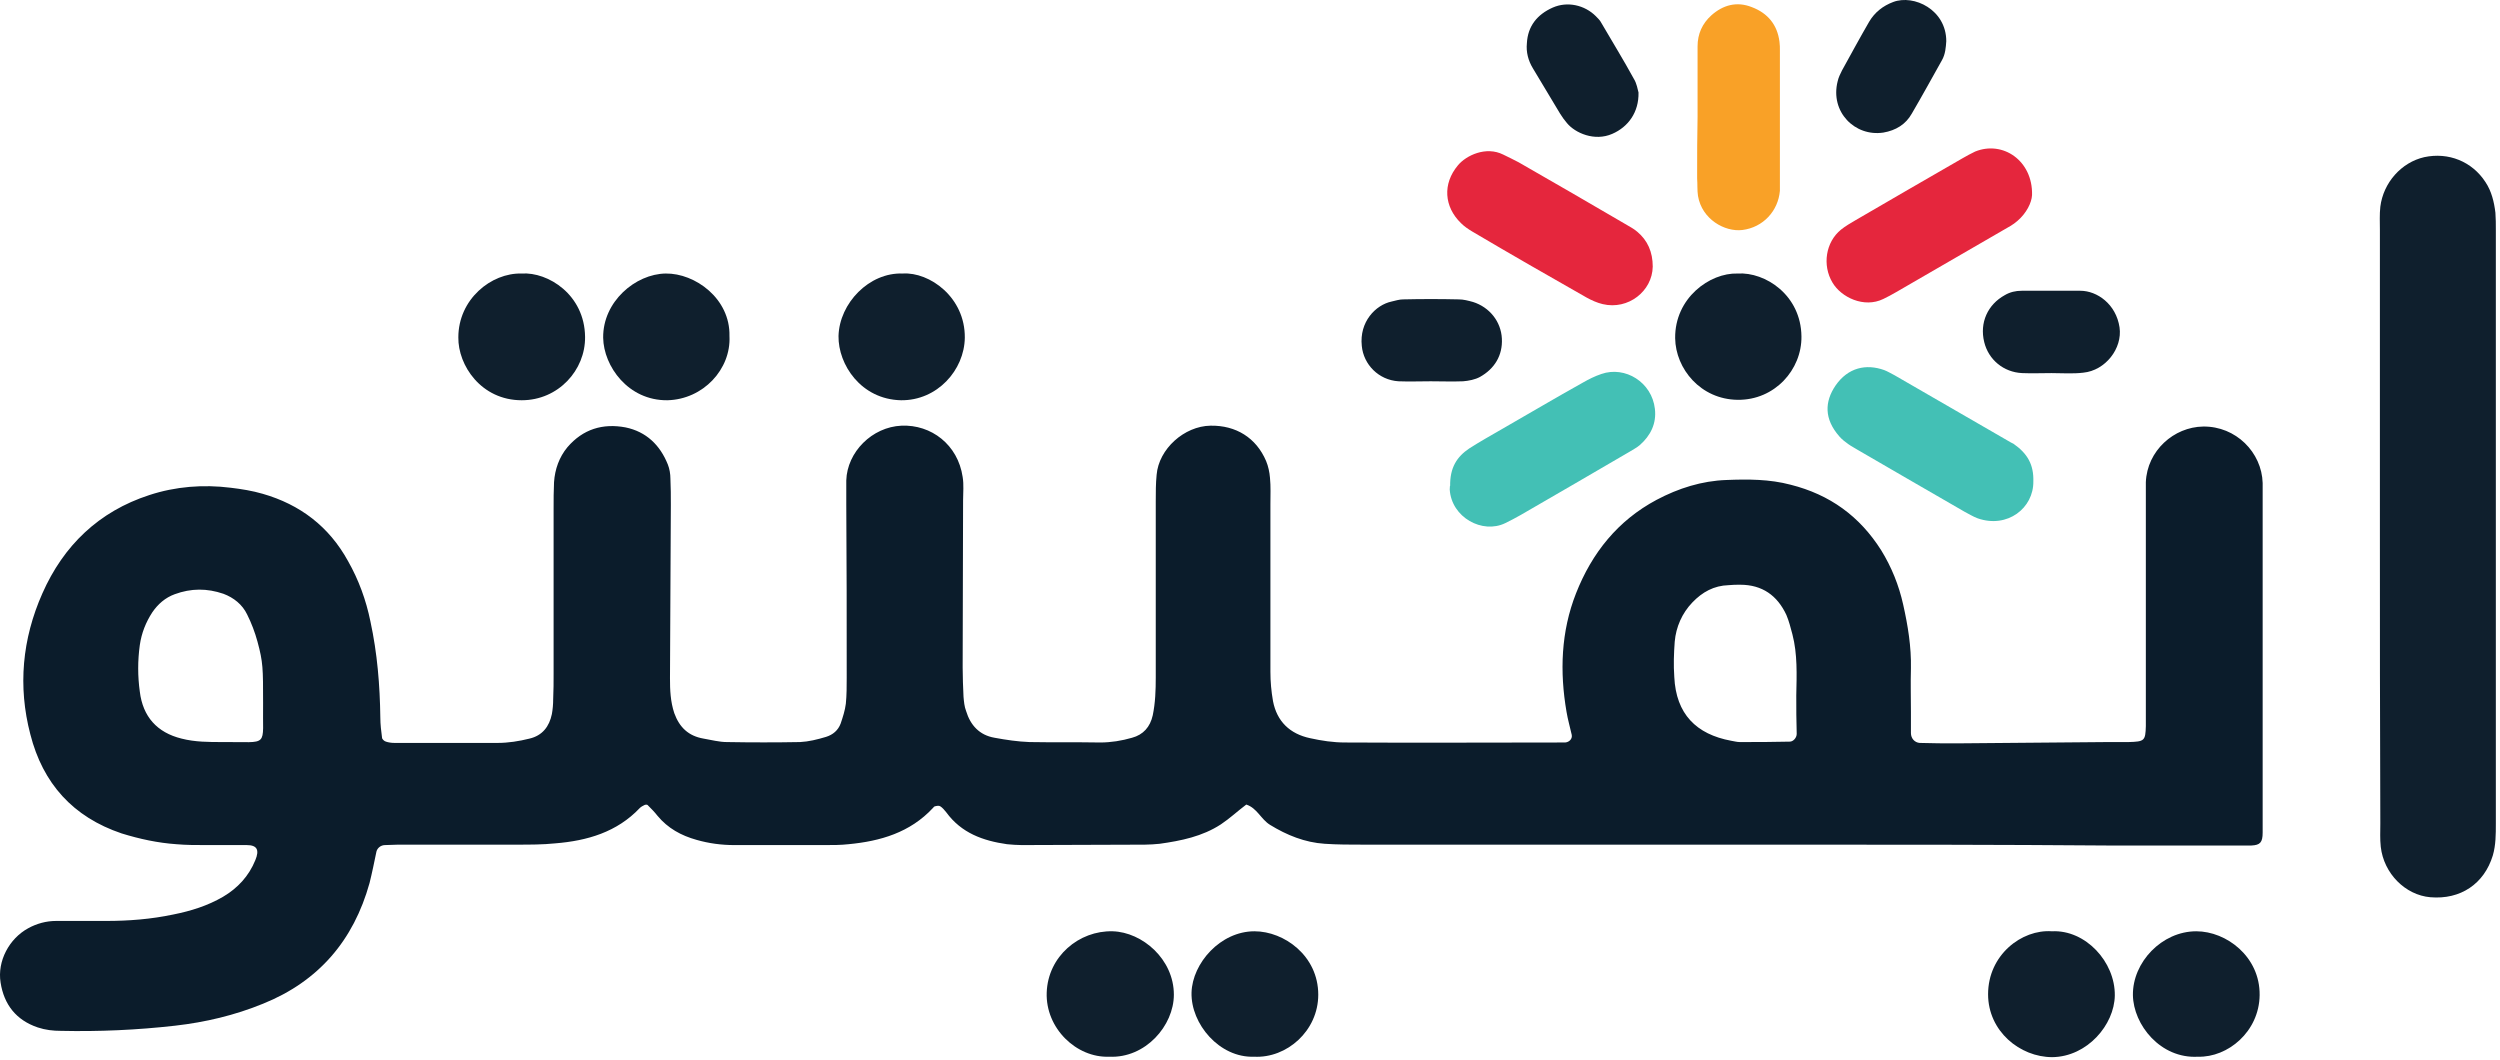
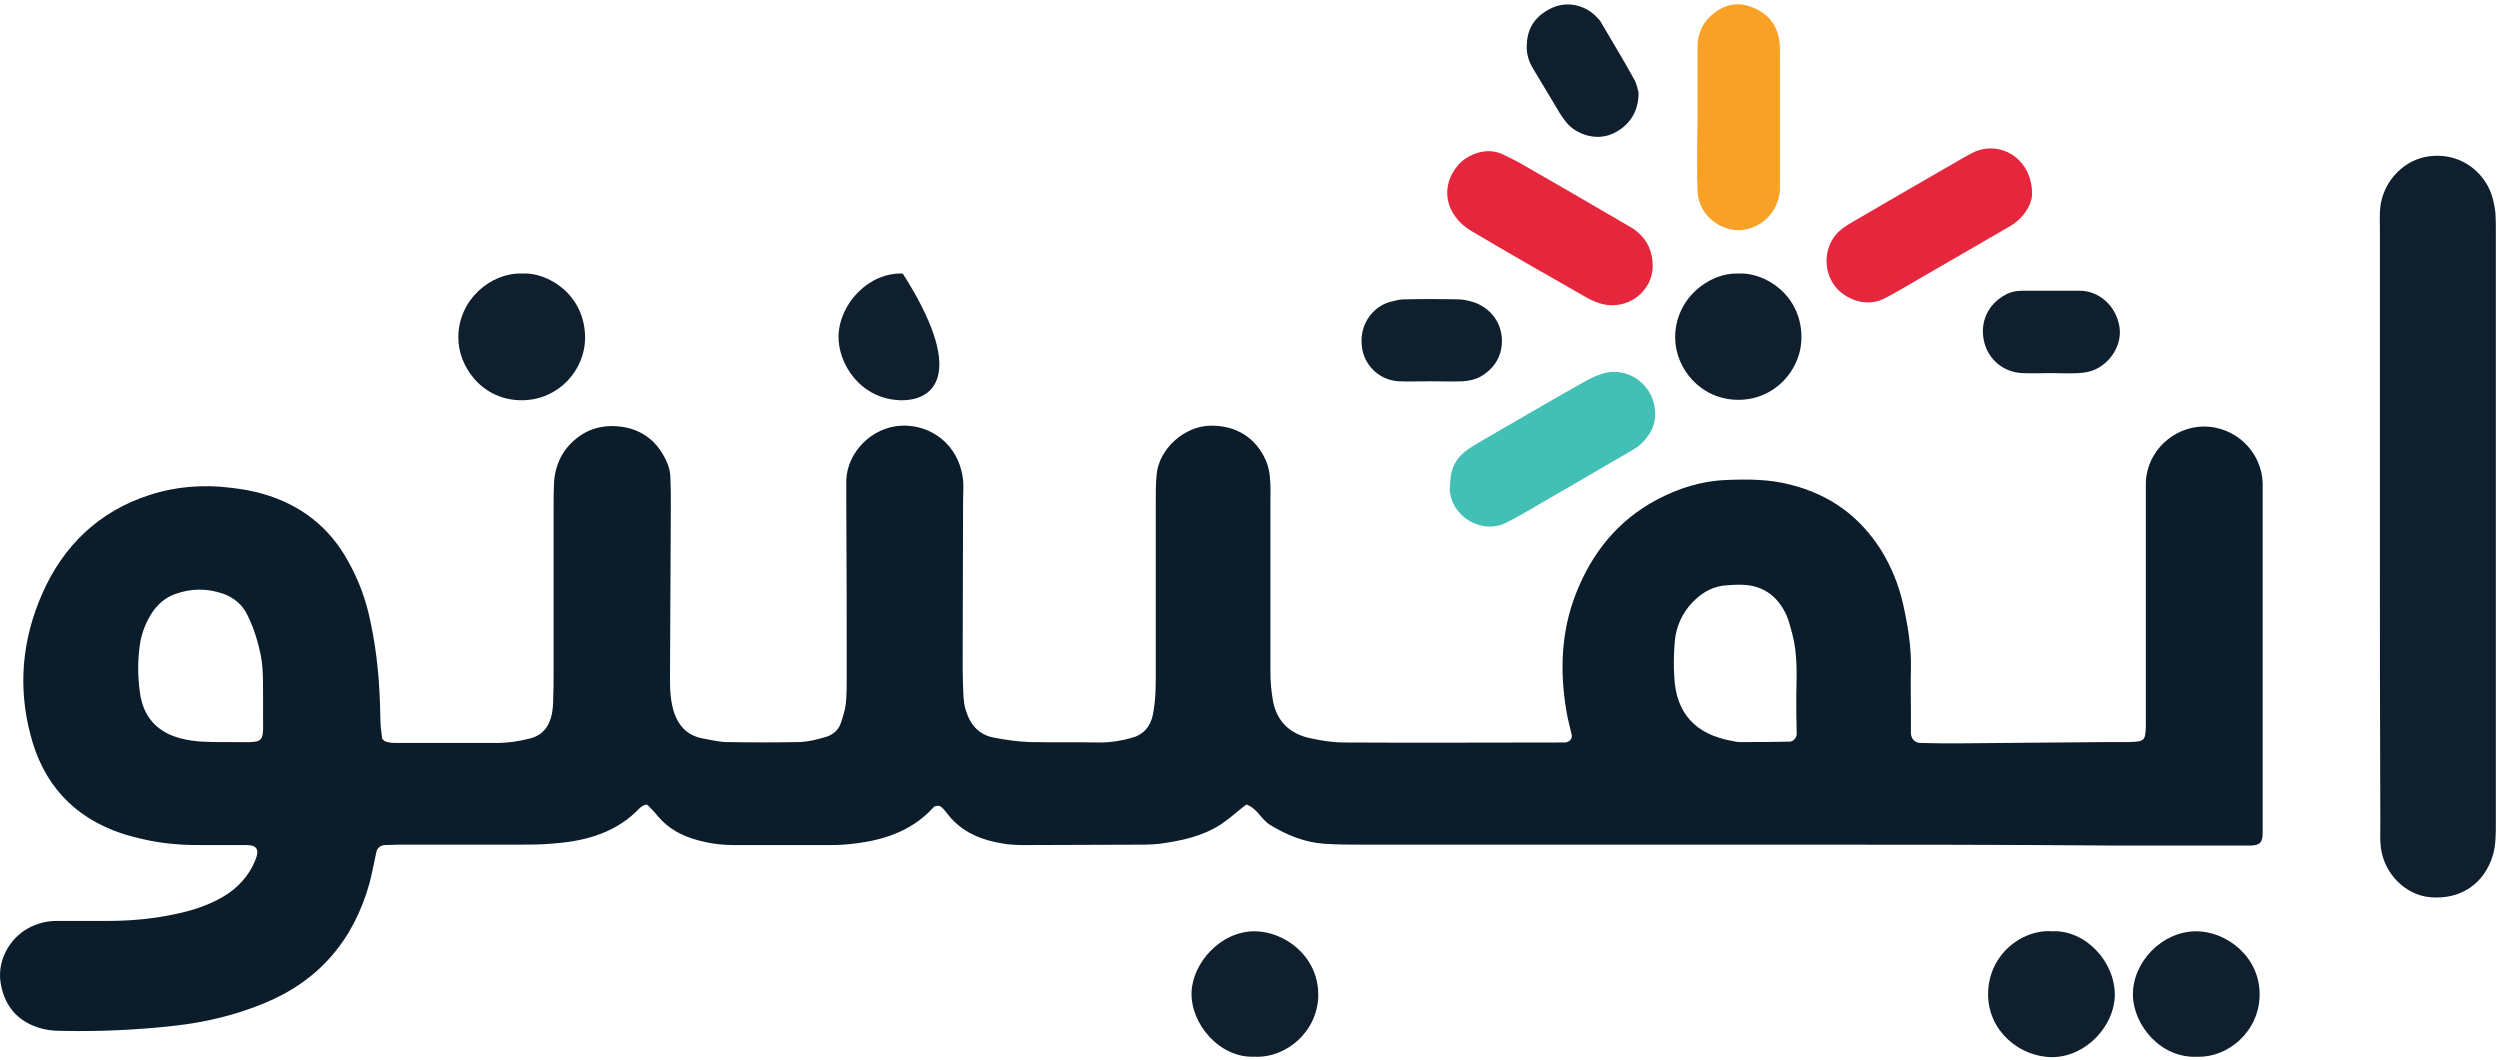
<svg xmlns="http://www.w3.org/2000/svg" width="580" height="246" viewBox="0 0 580 246" fill="none">
  <path d="M415.036 195.958C382.136 195.958 349.136 195.958 316.236 195.958C313.236 195.958 310.336 195.958 307.336 195.758C302.736 195.458 298.536 193.758 294.636 191.358C292.536 190.058 291.636 187.458 289.136 186.658C287.136 188.158 285.336 189.858 283.236 191.258C278.936 194.058 274.036 195.058 269.036 195.758C267.936 195.858 266.736 195.958 265.636 195.958C256.136 195.958 246.536 196.058 237.036 196.058C235.936 196.058 234.736 195.958 233.636 195.858C228.036 195.058 223.036 193.258 219.536 188.458C219.136 187.958 218.636 187.358 218.136 187.058C217.836 186.858 217.336 186.958 216.936 187.058C216.736 187.058 216.536 187.358 216.436 187.458C211.136 193.158 204.236 195.158 196.836 195.858C195.036 196.058 193.236 196.058 191.436 196.058C184.436 196.058 177.336 196.058 170.336 196.058C167.336 196.058 164.436 195.658 161.636 194.858C158.036 193.858 154.936 192.158 152.536 189.258C151.836 188.358 151.036 187.558 150.236 186.758C150.136 186.658 149.736 186.658 149.536 186.758C149.136 186.958 148.736 187.158 148.436 187.458C143.136 193.058 136.236 195.058 128.836 195.658C125.936 195.958 122.936 195.958 119.936 195.958C111.536 195.958 103.136 195.958 94.736 195.958C92.936 195.958 91.136 195.958 89.336 196.058C88.336 196.058 87.536 196.758 87.336 197.558C86.836 199.958 86.336 202.458 85.736 204.858C82.036 218.158 73.936 227.658 61.036 232.858C54.436 235.558 47.636 237.158 40.636 237.958C31.836 238.958 22.936 239.358 14.136 239.158C12.336 239.158 10.536 238.958 8.736 238.358C3.736 236.658 0.936 233.058 0.136 227.958C-0.664 222.958 2.136 217.758 6.536 215.358C8.536 214.258 10.736 213.658 13.036 213.658C16.936 213.658 20.736 213.658 24.636 213.658C29.836 213.658 35.036 213.258 40.236 212.158C44.236 211.358 48.136 210.158 51.736 208.058C55.136 206.058 57.736 203.258 59.236 199.558C60.236 197.158 59.636 196.058 57.236 196.058C54.036 196.058 50.836 196.058 47.736 196.058C45.436 196.058 43.236 196.058 40.936 195.858C36.636 195.558 32.436 194.658 28.236 193.358C16.936 189.558 9.936 181.758 7.036 170.358C4.136 159.258 5.136 148.258 9.836 137.658C14.736 126.558 22.936 118.658 34.636 114.858C40.736 112.858 47.136 112.358 53.536 113.158C56.036 113.458 58.536 113.858 60.936 114.558C69.636 117.058 76.336 122.158 80.736 130.158C83.236 134.558 84.936 139.258 85.936 144.158C87.536 151.558 88.136 158.958 88.236 166.458C88.236 168.058 88.436 169.658 88.636 171.158C88.636 171.458 89.136 171.958 89.536 172.058C90.136 172.258 90.836 172.358 91.536 172.358C99.536 172.358 107.436 172.358 115.436 172.358C117.936 172.358 120.436 171.958 122.836 171.358C125.836 170.658 127.436 168.558 128.036 165.658C128.236 164.558 128.336 163.358 128.336 162.258C128.436 160.258 128.436 158.158 128.436 156.158C128.436 143.458 128.436 130.758 128.436 117.958C128.436 115.958 128.436 113.858 128.536 111.858C128.736 108.858 129.736 106.058 131.636 103.758C135.236 99.558 139.836 98.158 145.136 99.158C149.936 100.158 153.136 103.258 154.936 107.758C155.336 108.758 155.536 109.958 155.536 111.058C155.636 113.058 155.636 115.158 155.636 117.158C155.536 130.558 155.536 143.958 155.436 157.358C155.436 160.058 155.536 162.758 156.436 165.458C157.636 168.758 159.736 170.758 163.236 171.358C165.036 171.658 166.836 172.158 168.636 172.158C174.336 172.258 180.036 172.258 185.636 172.158C187.636 172.058 189.636 171.558 191.636 170.958C193.236 170.458 194.436 169.458 195.036 167.858C195.536 166.358 196.036 164.858 196.236 163.258C196.436 161.258 196.436 159.158 196.436 157.158C196.436 143.758 196.436 130.358 196.336 116.958C196.336 115.158 196.336 113.358 196.336 111.458C196.536 104.858 202.336 99.058 209.136 98.758C216.036 98.458 222.236 103.158 223.336 110.658C223.636 112.458 223.436 114.258 223.436 116.058C223.436 128.958 223.336 141.958 223.336 154.858C223.336 157.158 223.436 159.358 223.536 161.658C223.636 162.758 223.736 163.958 224.136 164.958C225.136 168.258 227.236 170.558 230.736 171.158C233.436 171.658 236.136 172.058 238.836 172.158C244.236 172.258 249.736 172.158 255.236 172.258C257.736 172.258 260.236 171.858 262.636 171.158C265.236 170.458 266.836 168.658 267.436 165.958C268.036 163.058 268.136 160.158 268.136 157.158C268.136 143.558 268.136 129.858 268.136 116.258C268.136 114.258 268.136 112.158 268.336 110.158C268.836 104.158 274.736 98.858 280.836 98.758C286.736 98.658 291.436 101.558 293.736 106.958C294.236 108.158 294.536 109.558 294.636 110.858C294.836 112.858 294.736 114.958 294.736 116.958C294.736 129.958 294.736 142.858 294.736 155.858C294.736 158.158 294.936 160.358 295.336 162.658C296.236 167.358 299.236 170.258 303.936 171.258C306.636 171.858 309.336 172.258 312.036 172.258C328.836 172.358 345.636 172.258 362.436 172.258C362.636 172.258 362.936 172.258 363.136 172.258C364.136 172.158 364.836 171.358 364.636 170.458C364.236 168.658 363.736 166.958 363.436 165.158C361.836 155.858 362.136 146.558 365.636 137.658C369.336 128.258 375.336 120.758 384.336 115.958C389.436 113.258 394.836 111.558 400.536 111.358C405.536 111.158 410.536 111.158 415.436 112.458C424.536 114.758 431.436 119.758 436.436 127.658C438.836 131.558 440.536 135.758 441.536 140.258C442.636 145.158 443.436 150.058 443.336 155.058C443.236 158.458 443.336 161.858 443.336 165.258C443.336 166.858 443.336 168.458 443.336 170.058C443.336 171.358 444.236 172.258 445.336 172.358C448.336 172.458 451.236 172.458 454.236 172.458C465.836 172.358 477.436 172.258 489.036 172.158C490.636 172.158 492.236 172.158 493.836 172.158C497.536 172.058 497.736 171.858 497.836 168.458C497.836 167.058 497.836 165.758 497.836 164.358C497.836 148.658 497.836 132.958 497.836 117.358C497.836 115.558 497.836 113.758 497.836 111.858C498.136 104.558 504.336 99.058 511.136 98.958C518.736 98.858 524.736 104.958 524.936 112.058C524.936 113.158 524.936 114.358 524.936 115.458C524.936 140.458 524.936 165.458 524.936 190.458C524.936 191.358 524.936 192.258 524.936 193.158C524.936 195.458 524.336 196.058 522.336 196.158C520.536 196.158 518.736 196.158 516.836 196.158C507.536 196.158 498.236 196.158 488.936 196.158C464.136 195.958 439.536 195.958 415.036 195.958ZM416.736 161.358C416.836 156.558 417.036 151.758 415.836 147.158C415.436 145.658 415.036 144.058 414.436 142.658C412.336 138.158 408.836 135.658 403.736 135.658C402.836 135.658 401.936 135.658 401.036 135.758C397.636 135.858 394.936 137.358 392.636 139.758C390.236 142.258 388.836 145.458 388.536 148.858C388.336 151.558 388.236 154.258 388.436 157.058C388.836 165.658 393.536 170.358 401.636 171.858C402.336 171.958 402.936 172.158 403.636 172.158C407.536 172.158 411.336 172.158 415.236 172.058C416.036 172.058 416.836 171.158 416.836 170.258C416.736 167.258 416.736 164.358 416.736 161.358ZM61.036 163.058C61.036 155.058 61.036 153.658 59.736 148.858C59.136 146.658 58.336 144.558 57.336 142.558C56.236 140.258 54.236 138.658 51.836 137.758C48.036 136.458 44.336 136.458 40.536 137.858C38.336 138.658 36.636 140.158 35.336 142.058C33.836 144.358 32.836 146.858 32.436 149.658C31.936 153.258 31.936 156.858 32.436 160.458C33.136 166.258 36.436 169.958 42.136 171.358C45.236 172.158 48.436 172.158 51.636 172.158C62.736 172.058 60.836 173.658 61.036 163.058Z" fill="#0B1C2B" />
  <path d="M552.136 122.158C552.136 99.258 552.136 76.258 552.136 53.358C552.136 51.558 552.036 49.758 552.236 47.958C552.936 42.358 557.136 37.658 562.436 36.458C568.036 35.258 573.536 37.458 576.636 42.258C578.036 44.358 578.636 46.858 578.936 49.358C579.036 50.658 579.036 52.058 579.036 53.458C579.036 99.358 579.036 145.258 579.036 191.058C579.036 193.558 579.036 196.058 578.336 198.458C576.336 205.058 570.836 208.758 563.836 208.158C558.036 207.658 553.036 202.658 552.336 196.458C552.136 194.658 552.236 192.858 552.236 191.058C552.136 168.058 552.136 145.058 552.136 122.158Z" fill="#0F1F2D" />
-   <path d="M209.436 63.458C215.636 63.058 223.936 68.958 223.836 78.358C223.736 85.858 217.436 92.958 209.036 92.858C199.736 92.658 194.436 84.558 194.536 77.958C194.736 70.358 201.636 63.158 209.436 63.458Z" fill="#0F1F2D" />
+   <path d="M209.436 63.458C223.736 85.858 217.436 92.958 209.036 92.858C199.736 92.658 194.436 84.558 194.536 77.958C194.736 70.358 201.636 63.158 209.436 63.458Z" fill="#0F1F2D" />
  <path d="M121.036 63.458C127.136 63.058 135.636 68.358 135.736 78.158C135.836 85.858 129.536 92.858 121.036 92.858C111.636 92.858 106.236 84.758 106.336 78.258C106.336 69.458 113.936 63.258 121.036 63.458Z" fill="#0F1F2D" />
-   <path d="M169.236 77.958C169.636 85.658 163.136 92.658 154.836 92.858C145.736 92.958 140.036 84.958 139.936 78.358C139.836 69.958 147.436 63.558 154.436 63.458C161.236 63.358 169.436 69.258 169.236 77.958Z" fill="#0F1F2D" />
  <path d="M509.936 245.158C501.236 245.658 494.936 237.758 494.836 230.858C494.736 223.258 501.536 216.058 509.536 216.058C516.536 216.058 524.336 221.958 524.236 230.858C524.136 239.358 516.836 245.358 509.936 245.158Z" fill="#0F1F2D" />
  <path d="M476.036 216.058C483.836 215.658 490.736 223.158 490.636 230.958C490.536 237.758 484.236 245.158 476.136 245.258C468.636 245.258 461.236 239.258 461.236 230.658C461.236 221.558 469.036 215.558 476.036 216.058Z" fill="#0F1F2D" />
-   <path d="M257.336 245.158C249.736 245.458 242.536 238.558 242.836 230.258C243.136 221.858 250.336 215.858 258.136 216.058C265.036 216.258 272.336 222.558 272.336 230.758C272.336 237.958 265.736 245.558 257.336 245.158Z" fill="#0F1F2D" />
  <path d="M290.936 245.158C282.936 245.458 276.236 237.558 276.436 230.258C276.636 223.458 283.136 216.058 291.036 216.058C297.936 216.058 305.836 221.758 305.836 230.758C305.836 239.158 298.536 245.558 290.936 245.158Z" fill="#0F1F2D" />
  <path d="M383.436 61.858C383.336 67.558 377.736 71.958 371.836 70.558C370.536 70.258 369.236 69.658 368.136 69.058C359.336 64.058 350.436 58.958 341.636 53.758C340.636 53.158 339.736 52.558 338.936 51.758C335.036 47.958 334.636 42.658 338.236 38.358C340.136 36.058 344.736 33.858 348.736 35.858C349.936 36.458 351.236 37.058 352.336 37.658C360.536 42.358 368.836 47.158 377.036 51.958C378.036 52.558 379.036 53.058 379.836 53.758C382.236 55.758 383.436 58.458 383.436 61.858Z" fill="#E5263D" />
  <path d="M471.436 45.258C471.336 47.058 470.136 49.458 468.036 51.258C467.036 52.158 465.836 52.758 464.636 53.458C456.436 58.258 448.136 62.958 439.936 67.758C438.936 68.358 437.936 68.858 436.936 69.358C432.436 71.558 427.136 68.958 425.136 65.558C422.736 61.558 423.536 56.158 427.136 53.258C428.136 52.458 429.336 51.758 430.536 51.058C438.736 46.258 446.936 41.558 455.236 36.758C456.236 36.158 457.236 35.658 458.236 35.158C464.636 32.558 471.636 37.258 471.436 45.258Z" fill="#E5263D" />
  <path d="M336.436 112.858C336.336 108.458 338.036 105.958 340.836 104.058C343.336 102.458 345.836 101.058 348.436 99.558C354.736 95.958 360.936 92.258 367.236 88.758C368.636 87.958 370.036 87.258 371.536 86.758C377.036 84.858 383.236 88.658 383.936 94.858C384.336 98.258 382.936 101.058 380.436 103.258C379.736 103.858 378.936 104.258 378.136 104.758C369.736 109.658 361.336 114.558 352.836 119.458C351.636 120.158 350.436 120.758 349.236 121.358C343.936 123.958 336.736 120.058 336.336 113.558C336.336 112.858 336.436 112.358 336.436 112.858Z" fill="#43C0B5" />
-   <path d="M471.736 111.658C471.836 117.858 465.736 122.658 458.836 120.258C457.736 119.858 456.836 119.258 455.836 118.758C447.636 114.058 439.436 109.258 431.136 104.458C430.336 103.958 429.536 103.558 428.836 103.058C428.136 102.558 427.336 101.958 426.736 101.258C423.136 97.158 423.336 93.158 425.836 89.458C428.736 85.258 432.936 84.358 437.136 85.858C437.936 86.158 438.736 86.658 439.536 87.058C448.536 92.258 457.536 97.458 466.536 102.658C466.736 102.758 466.936 102.858 467.136 102.958C470.436 105.258 471.836 107.858 471.736 111.658Z" fill="#43C0B5" />
  <path d="M393.836 27.058C393.836 21.658 393.836 16.158 393.836 10.758C393.836 7.858 394.936 5.458 397.036 3.558C399.736 1.158 402.936 0.258 406.436 1.658C410.136 3.058 412.336 5.758 412.836 9.658C412.936 10.358 412.936 11.058 412.936 11.658C412.936 21.858 412.936 32.058 412.936 42.258C412.936 42.958 412.936 43.658 412.936 44.258C412.536 48.958 409.036 52.758 404.236 53.358C400.136 53.858 394.836 50.858 393.936 45.458C393.736 44.158 393.836 42.758 393.736 41.358C393.736 41.158 393.736 40.858 393.736 40.658C393.736 36.158 393.736 31.658 393.836 27.058Z" fill="#F9A127" />
  <path d="M403.136 63.458C409.536 63.058 417.836 68.458 417.936 78.058C418.036 85.758 411.736 92.858 403.136 92.758C394.536 92.658 388.736 85.558 388.636 78.458C388.536 69.158 396.636 63.258 403.136 63.458Z" fill="#0F1F2D" />
  <path d="M331.936 88.458C329.436 88.458 326.936 88.558 324.436 88.458C319.836 88.158 316.336 84.558 315.936 80.258C315.336 74.658 319.136 70.758 322.836 69.958C323.736 69.758 324.636 69.458 325.536 69.458C329.836 69.358 334.136 69.358 338.436 69.458C339.536 69.458 340.636 69.758 341.736 70.058C345.536 71.258 348.236 74.558 348.436 78.558C348.636 82.458 346.736 85.558 343.336 87.458C342.236 88.058 340.736 88.358 339.436 88.458C336.936 88.558 334.436 88.458 331.936 88.458Z" fill="#0F1F2D" />
  <path d="M380.136 21.458C380.236 26.058 377.736 29.458 374.036 31.058C369.936 32.858 365.436 30.858 363.536 28.558C362.936 27.858 362.436 27.158 361.936 26.358C359.836 22.858 357.736 19.358 355.636 15.858C354.536 14.058 354.036 12.058 354.236 10.058C354.436 6.058 356.636 3.358 360.236 1.758C363.636 0.258 367.636 1.158 370.236 3.758C370.736 4.258 371.236 4.758 371.536 5.358C374.036 9.658 376.636 13.858 379.036 18.258C379.736 19.358 379.936 20.758 380.136 21.458Z" fill="#0F1F2D" />
-   <path d="M451.536 9.558C451.436 10.958 451.336 12.558 450.536 13.958C448.236 18.058 445.936 22.258 443.536 26.358C442.136 28.858 439.836 30.258 436.936 30.758C430.336 31.758 424.536 25.958 426.336 18.858C426.536 17.958 426.936 17.158 427.336 16.358C429.436 12.558 431.436 8.858 433.636 5.058C434.936 2.858 436.836 1.358 439.236 0.458C444.036 -1.342 451.536 2.258 451.536 9.558Z" fill="#0F1F2D" />
  <path d="M475.936 86.558C473.636 86.558 471.436 86.658 469.136 86.558C464.836 86.358 461.336 83.458 460.336 79.358C459.236 74.858 461.136 70.658 465.136 68.458C466.336 67.758 467.636 67.458 469.036 67.458C473.536 67.458 478.036 67.458 482.636 67.458C486.536 67.458 490.936 70.558 491.736 75.958C492.436 80.858 488.436 85.958 483.336 86.458C480.936 86.758 478.436 86.558 475.936 86.558Z" fill="#0F1F2D" />
</svg>